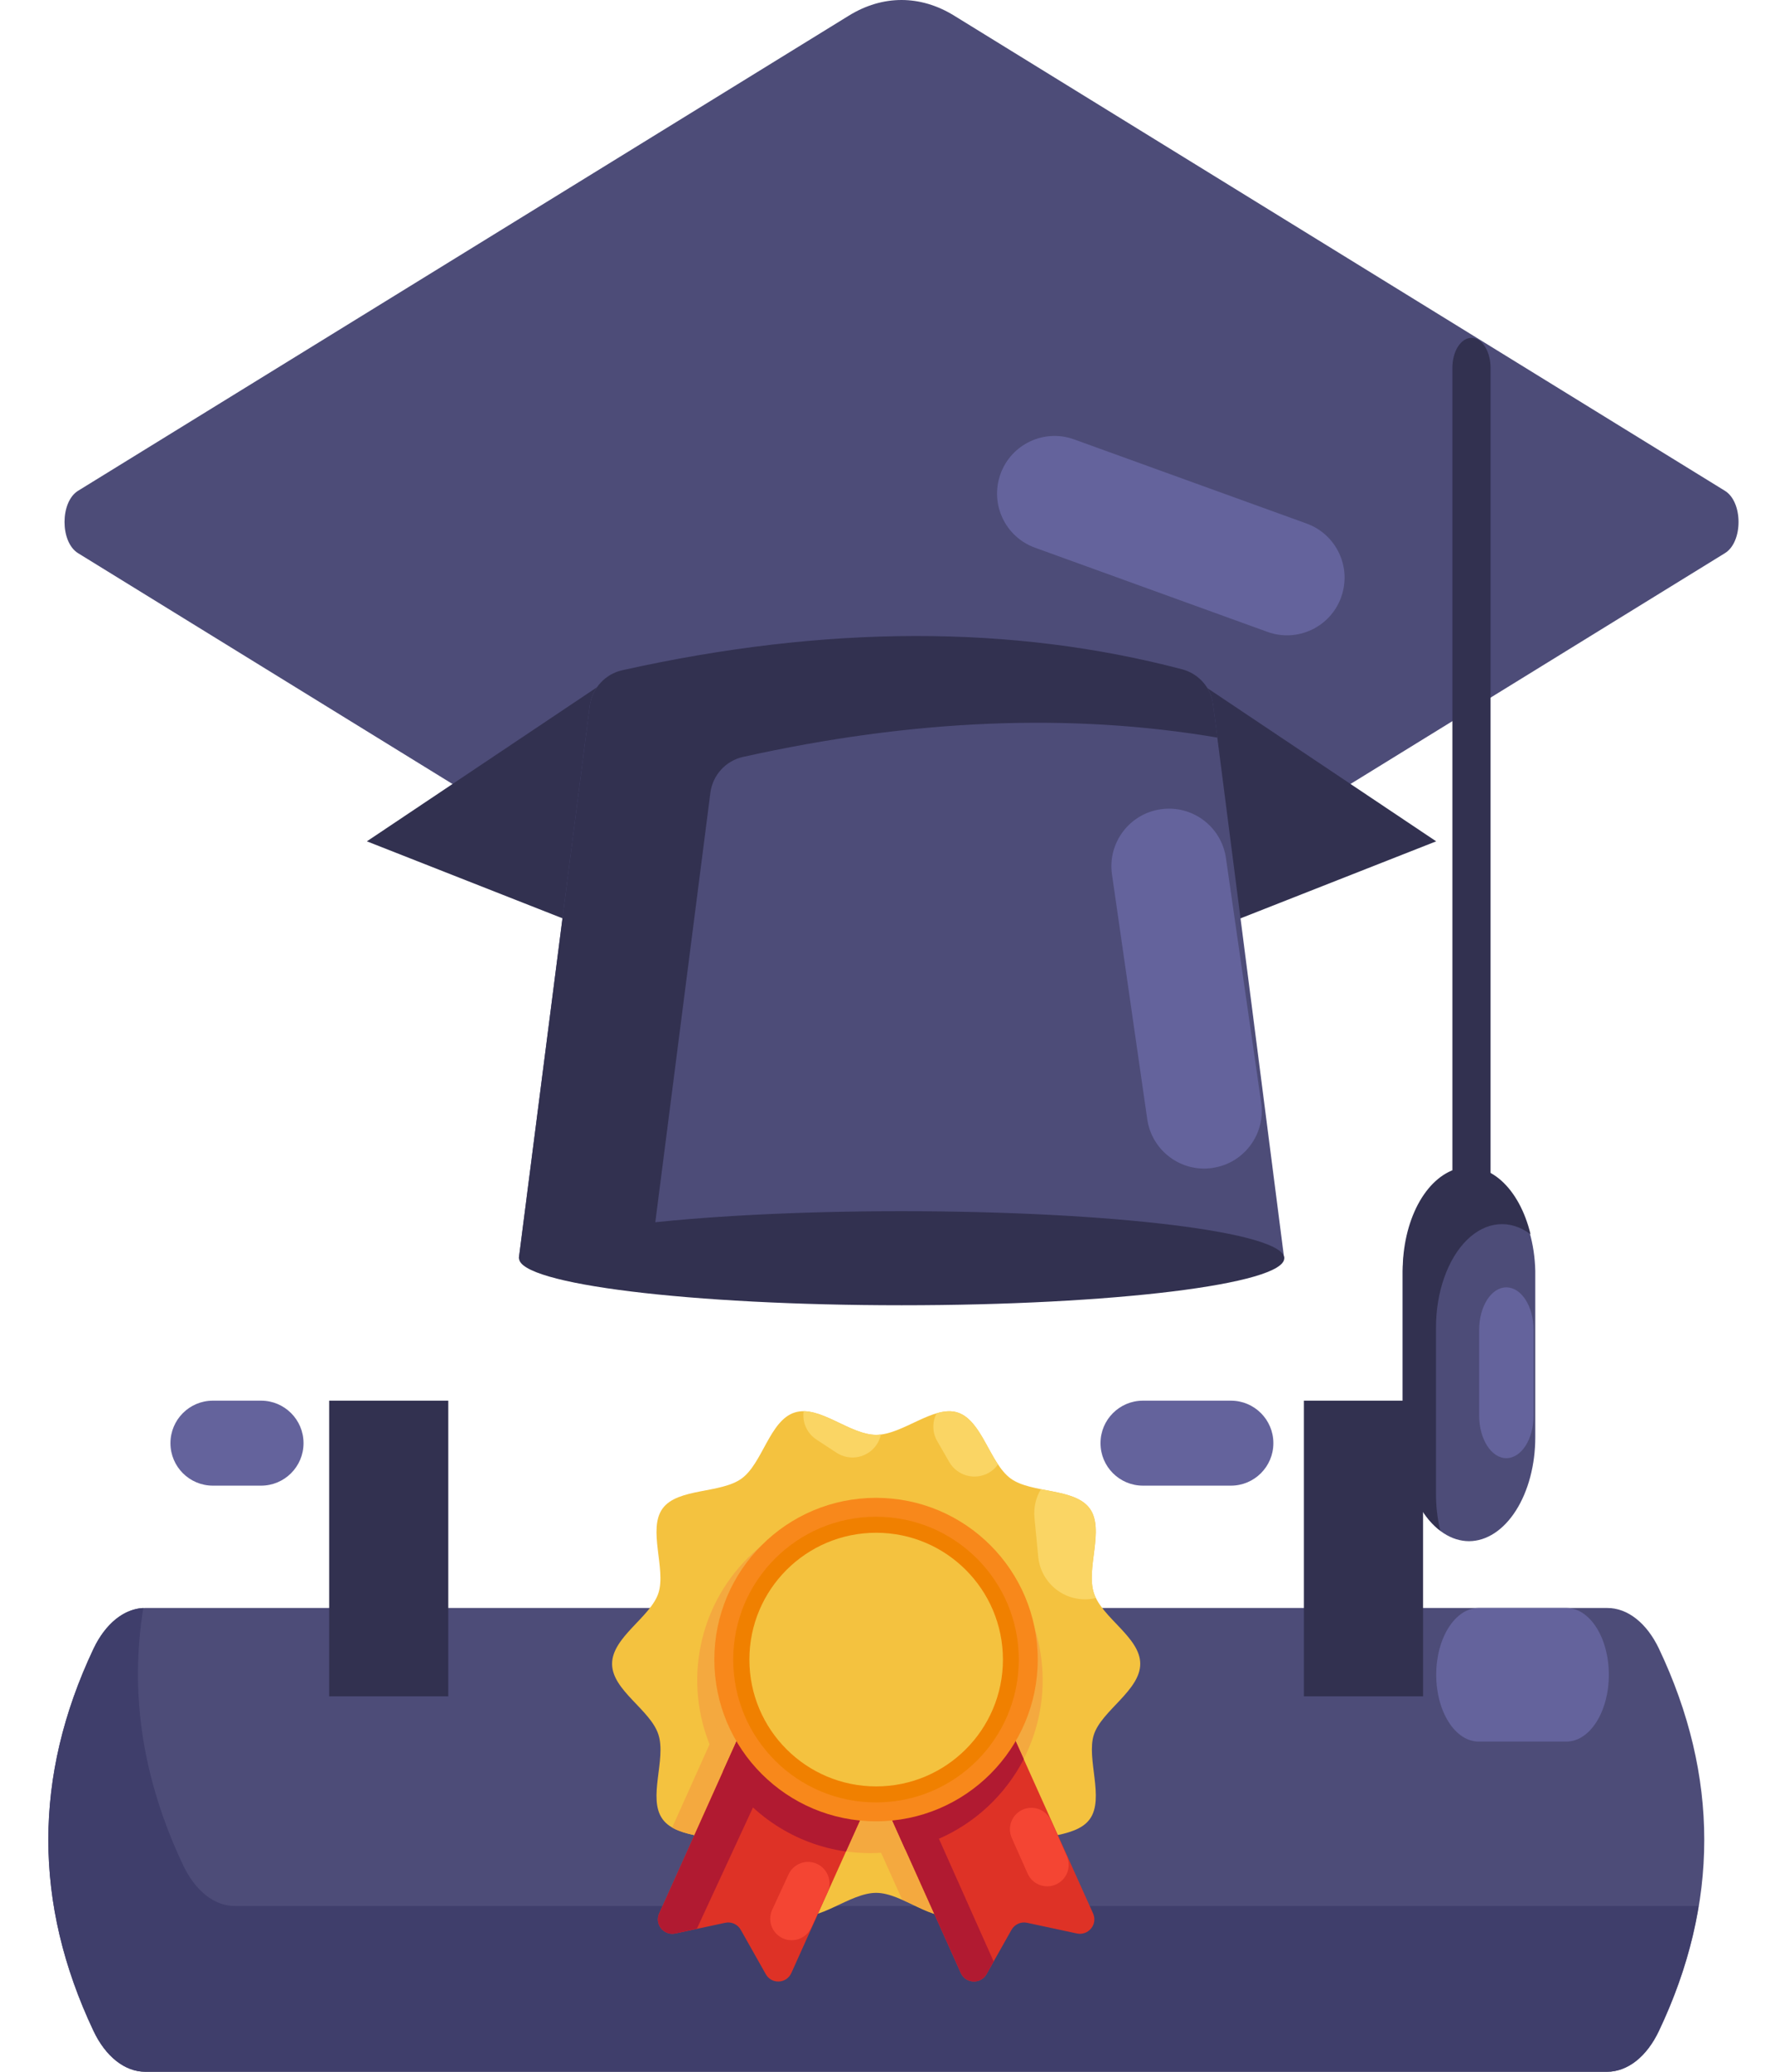
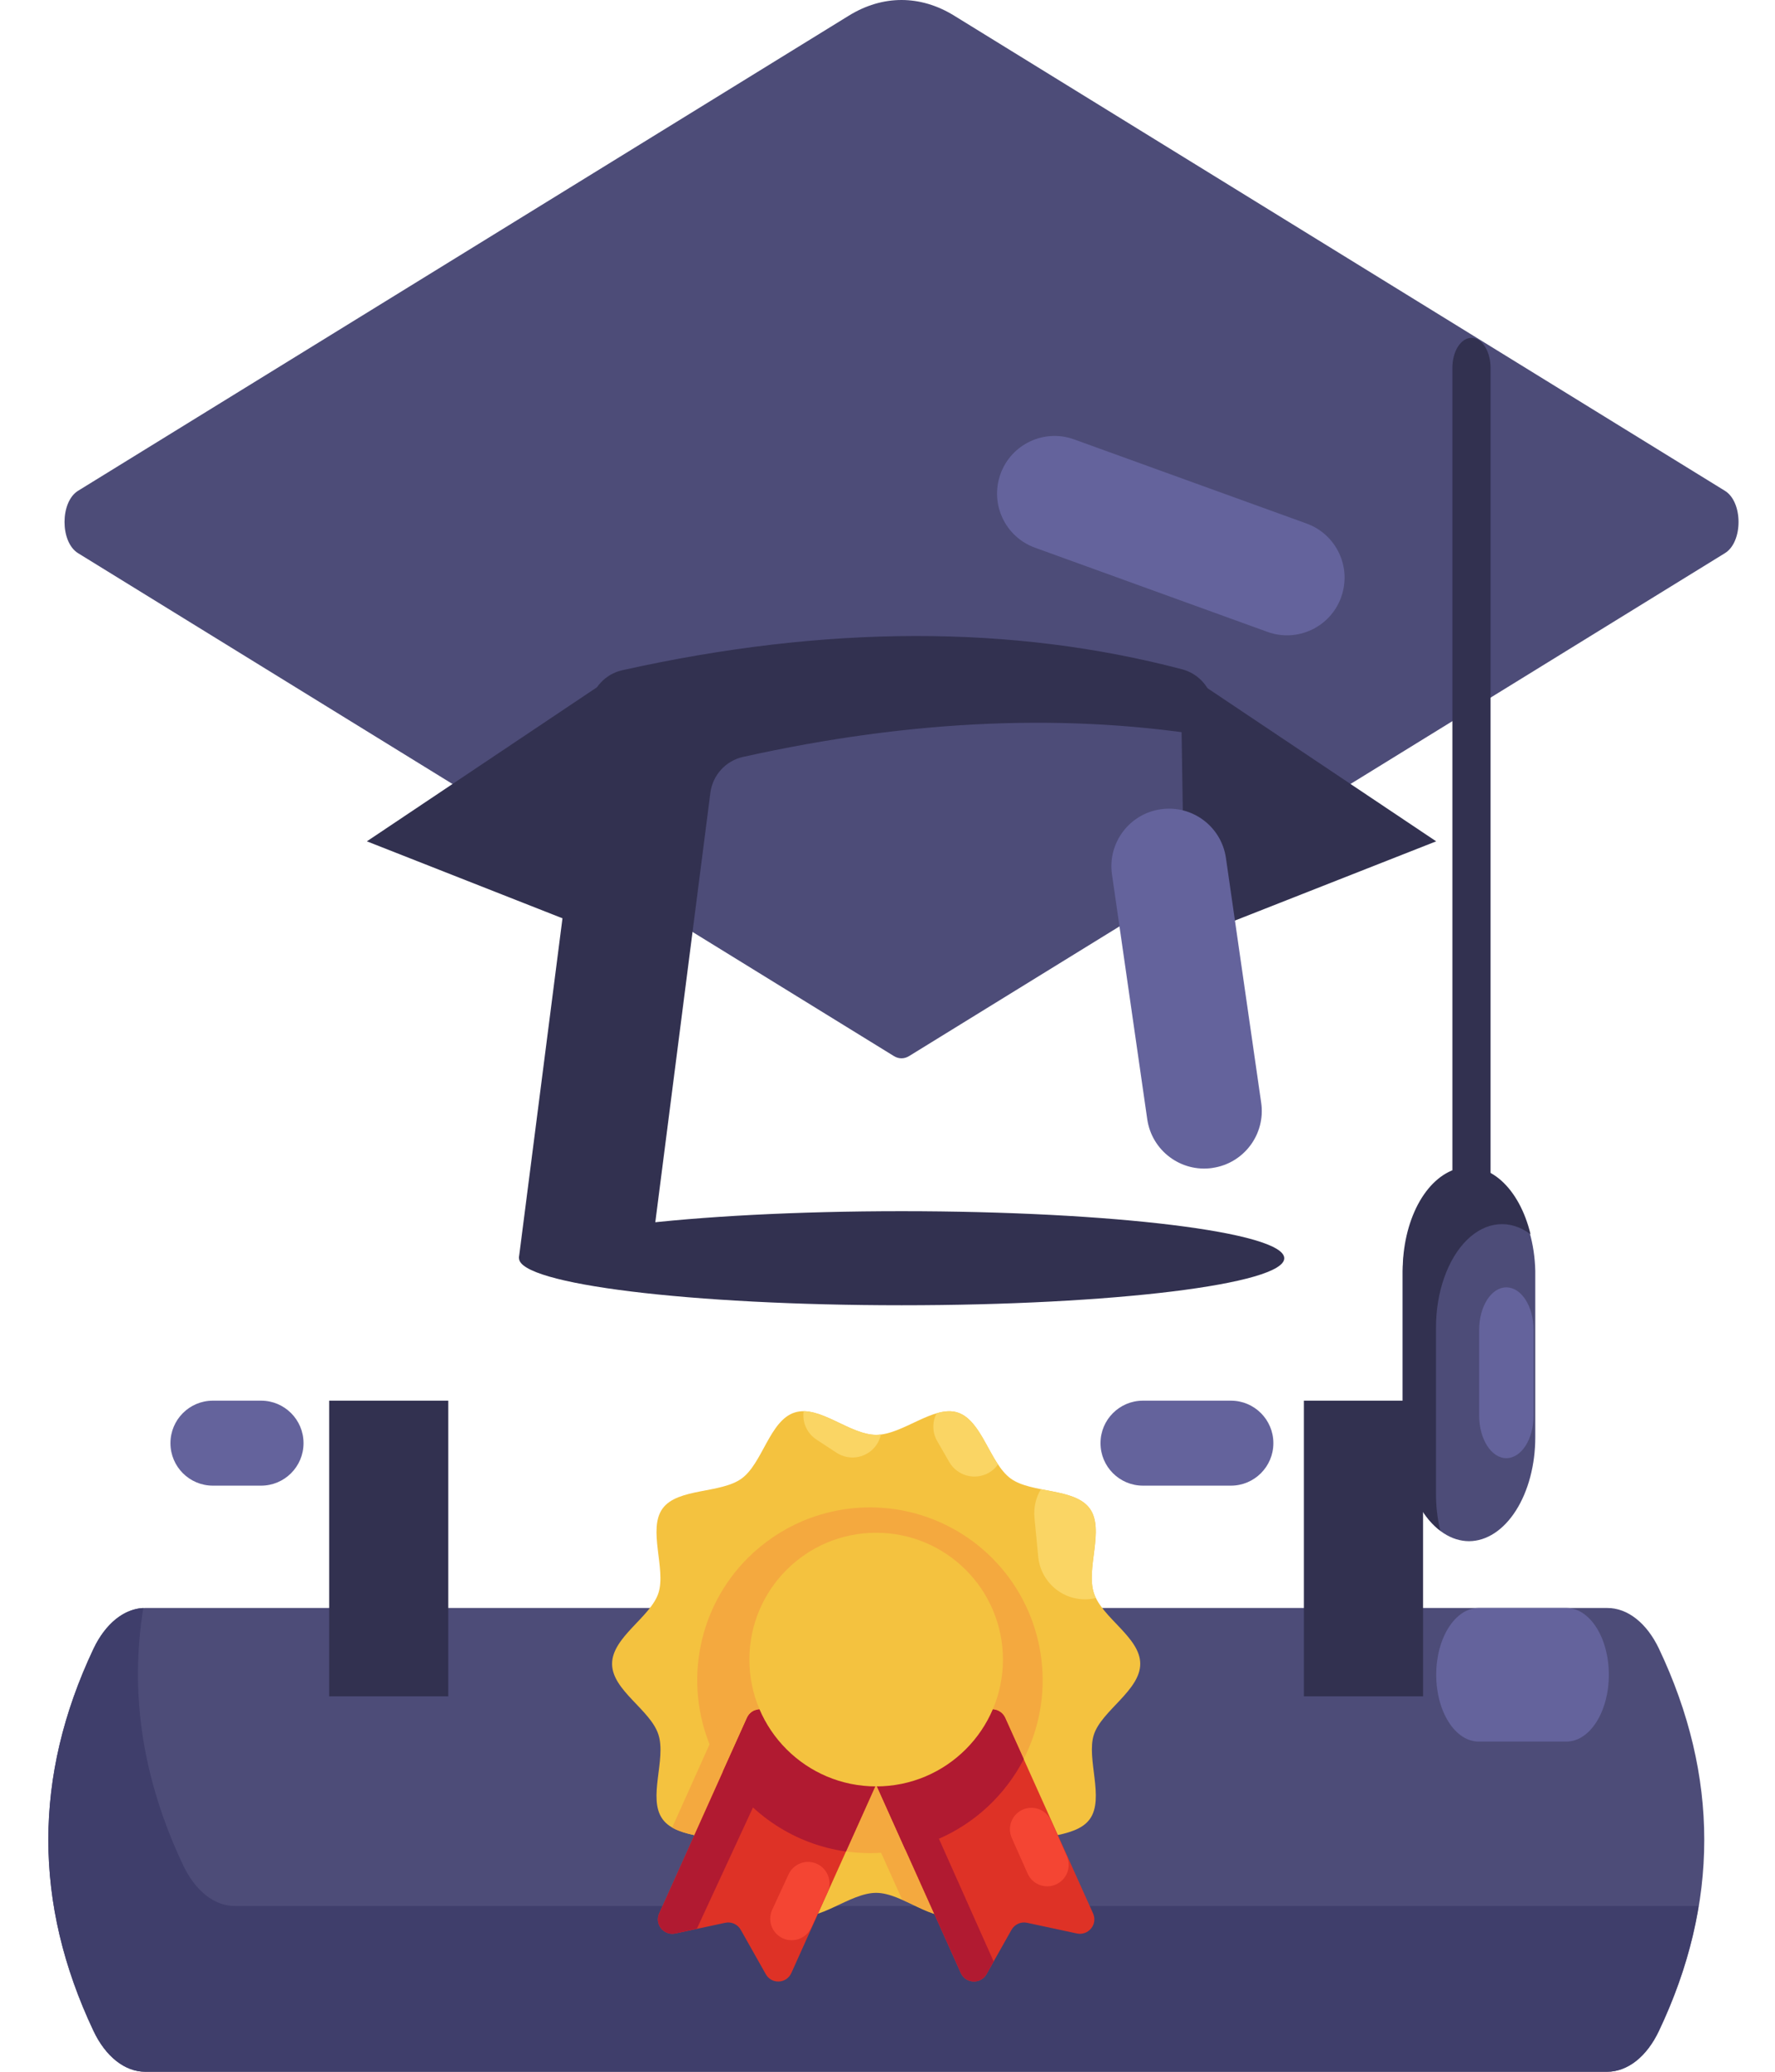
<svg xmlns="http://www.w3.org/2000/svg" width="36" height="42" viewBox="0 0 36 42" fill="none">
  <path d="M17.215 0.318L1.581 9.951C1.218 10.179 1.218 10.986 1.581 11.213L18.126 21.407C18.227 21.471 18.34 21.471 18.442 21.407L34.986 11.213C35.352 10.986 35.352 10.179 34.986 9.951L19.353 0.318C18.666 -0.106 17.902 -0.106 17.215 0.318Z" fill="#4D4C78" />
  <path d="M12.624 13.587L7.441 17.056L12.541 19.062L12.624 13.587Z" fill="#323150" />
  <path d="M23.945 13.587L29.128 17.056L24.03 19.062L23.945 13.587Z" fill="#323150" />
-   <path d="M26.045 25.508H10.523L11.961 14.31C11.984 14.136 12.06 13.974 12.178 13.845C12.296 13.715 12.451 13.625 12.623 13.587C16.747 12.668 20.532 12.663 23.977 13.569C24.141 13.612 24.288 13.703 24.4 13.83C24.512 13.957 24.582 14.115 24.603 14.283L26.045 25.508Z" fill="#4D4C78" />
  <path d="M14.408 16.069C14.431 15.895 14.507 15.732 14.625 15.603C14.743 15.473 14.899 15.383 15.07 15.345C18.513 14.579 21.72 14.448 24.691 14.953L24.603 14.283C24.582 14.115 24.512 13.957 24.4 13.83C24.288 13.703 24.141 13.612 23.977 13.569C20.533 12.663 16.748 12.668 12.623 13.587C12.451 13.625 12.296 13.715 12.178 13.845C12.06 13.974 11.984 14.136 11.961 14.31L10.523 25.508H13.197L14.408 16.069Z" fill="#323150" />
  <path d="M18.287 26.461C22.573 26.461 26.047 26.034 26.047 25.508C26.047 24.981 22.573 24.554 18.287 24.554C14.002 24.554 10.527 24.981 10.527 25.508C10.527 26.034 14.002 26.461 18.287 26.461Z" fill="#323150" />
  <path d="M29.844 25.285C29.793 25.286 29.743 25.27 29.696 25.24C29.648 25.21 29.606 25.165 29.57 25.108C29.534 25.052 29.505 24.985 29.486 24.911C29.467 24.837 29.457 24.758 29.457 24.679V7.455C29.457 7.294 29.498 7.14 29.57 7.026C29.643 6.913 29.741 6.849 29.844 6.849C29.947 6.849 30.045 6.913 30.117 7.026C30.19 7.14 30.231 7.294 30.231 7.455V24.679C30.231 24.84 30.19 24.994 30.117 25.108C30.045 25.221 29.947 25.285 29.844 25.285Z" fill="#323150" />
  <path d="M29.795 31.244C29.438 31.243 29.096 31.021 28.844 30.626C28.592 30.232 28.45 29.697 28.449 29.139V25.762C28.462 25.218 28.61 24.703 28.861 24.326C29.111 23.948 29.446 23.737 29.794 23.737C30.142 23.737 30.476 23.948 30.727 24.326C30.978 24.703 31.125 25.218 31.138 25.762V29.139C31.138 29.696 30.996 30.231 30.744 30.625C30.492 31.02 30.151 31.242 29.795 31.244Z" fill="#4D4C78" />
  <path d="M29.124 30.288V26.917C29.124 26.562 29.181 26.213 29.291 25.902C29.4 25.591 29.558 25.329 29.749 25.14C29.941 24.95 30.16 24.84 30.386 24.82C30.612 24.799 30.837 24.869 31.042 25.022C30.931 24.561 30.721 24.176 30.448 23.933C30.175 23.69 29.856 23.606 29.547 23.694C29.238 23.783 28.959 24.039 28.758 24.417C28.558 24.796 28.448 25.273 28.449 25.765V29.136C28.45 29.532 28.521 29.921 28.656 30.256C28.791 30.591 28.983 30.86 29.212 31.031C29.154 30.794 29.124 30.542 29.124 30.288Z" fill="#323150" />
  <path d="M33.648 33.426C33.526 33.169 33.368 32.96 33.185 32.816C33.003 32.672 32.801 32.597 32.597 32.598H2.946C2.742 32.597 2.541 32.672 2.358 32.816C2.176 32.96 2.017 33.169 1.896 33.426C0.675 36.008 0.675 38.59 1.896 41.171C2.017 41.428 2.176 41.637 2.358 41.781C2.541 41.925 2.742 42 2.946 42H32.597C32.801 42 33.003 41.925 33.185 41.782C33.368 41.638 33.526 41.429 33.648 41.171C34.871 38.59 34.871 36.008 33.648 33.426Z" fill="#4D4C78" />
  <path d="M34.41 38.64H4.765C4.56 38.641 4.359 38.566 4.176 38.422C3.994 38.278 3.836 38.069 3.714 37.812C2.892 36.076 2.624 34.338 2.907 32.598C2.71 32.608 2.516 32.688 2.341 32.831C2.166 32.975 2.014 33.178 1.896 33.426C0.675 36.008 0.675 38.59 1.896 41.171C2.017 41.428 2.176 41.637 2.358 41.781C2.54 41.925 2.742 42 2.946 42H32.592C32.796 42 32.997 41.925 33.18 41.782C33.362 41.638 33.521 41.429 33.642 41.171C34.043 40.328 34.312 39.484 34.449 38.64H34.41Z" fill="#3F3E6B" />
  <path d="M9.092 28.395H6.676V34.389H9.092V28.395Z" fill="#323150" />
  <path d="M28.862 28.395H26.445V34.389H28.862V28.395Z" fill="#323150" />
  <path d="M23.543 16.406L23.541 16.406C22.904 16.498 22.461 17.089 22.553 17.727L23.268 22.689C23.36 23.327 23.951 23.77 24.589 23.678L24.591 23.677C25.229 23.585 25.671 22.994 25.579 22.356L24.864 17.394C24.772 16.756 24.181 16.314 23.543 16.406Z" fill="#64639C" />
  <path d="M20.292 9.607L20.292 9.609C20.072 10.215 20.386 10.884 20.991 11.103L25.706 12.81C26.311 13.029 26.98 12.716 27.2 12.11L27.2 12.108C27.42 11.502 27.106 10.833 26.501 10.614L21.786 8.908C21.18 8.688 20.512 9.002 20.292 9.607Z" fill="#64639C" />
  <path d="M31.103 26.959C31.103 26.483 30.856 26.098 30.551 26.098C30.247 26.098 30 26.483 30 26.959V28.699C30 29.175 30.247 29.561 30.551 29.561C30.856 29.561 31.103 29.175 31.103 28.699V26.959Z" fill="#64639C" />
  <path d="M23.126 33.73C23.126 34.269 22.344 34.679 22.186 35.165C22.027 35.651 22.408 36.459 22.102 36.879C21.797 37.299 20.922 37.177 20.499 37.486C20.075 37.796 19.93 38.661 19.425 38.825C18.92 38.99 18.309 38.373 17.769 38.373C17.229 38.373 16.601 38.984 16.115 38.825C15.629 38.667 15.461 37.792 15.041 37.486C14.621 37.181 13.745 37.303 13.438 36.879C13.13 36.455 13.517 35.67 13.354 35.165C13.192 34.66 12.414 34.269 12.414 33.73C12.414 33.19 13.196 32.782 13.354 32.296C13.513 31.81 13.132 31.002 13.438 30.582C13.743 30.162 14.618 30.282 15.041 29.974C15.465 29.667 15.61 28.798 16.115 28.636C16.62 28.473 17.231 29.088 17.769 29.088C18.307 29.088 18.939 28.477 19.425 28.636C19.911 28.794 20.079 29.669 20.499 29.974C20.919 30.28 21.795 30.158 22.102 30.582C22.41 31.006 22.021 31.791 22.186 32.296C22.35 32.801 23.126 33.192 23.126 33.73Z" fill="#F4C23F" />
  <path d="M17.643 37.568C16.95 37.567 16.273 37.361 15.697 36.976C15.122 36.591 14.673 36.044 14.408 35.404C14.142 34.764 14.073 34.06 14.208 33.38C14.342 32.7 14.675 32.076 15.165 31.586C15.485 31.267 15.863 31.012 16.279 30.835C16.922 30.564 17.63 30.49 18.315 30.623C18.999 30.757 19.628 31.092 20.122 31.585C20.615 32.078 20.949 32.708 21.082 33.392C21.216 34.077 21.142 34.786 20.87 35.428C20.602 36.062 20.153 36.603 19.579 36.984C19.005 37.364 18.332 37.568 17.643 37.568Z" fill="#F4A93F" />
-   <path d="M19.866 34.827C19.834 34.756 19.776 34.701 19.704 34.673C19.632 34.646 19.552 34.648 19.481 34.679L17.33 35.647C17.3 35.661 17.273 35.679 17.249 35.701C17.224 35.679 17.197 35.661 17.167 35.647L15.016 34.679C14.945 34.648 14.865 34.646 14.793 34.673C14.721 34.701 14.663 34.756 14.631 34.827L13.633 37.049C14.022 37.274 14.687 37.229 15.041 37.487C15.447 37.782 15.6 38.605 16.067 38.808L17.249 36.179L18.297 38.51C18.69 38.68 19.092 38.934 19.425 38.825C19.93 38.661 20.079 37.792 20.499 37.487C20.626 37.394 20.795 37.34 20.977 37.299L19.866 34.827Z" fill="#F4A93F" />
+   <path d="M19.866 34.827C19.834 34.756 19.776 34.701 19.704 34.673C19.632 34.646 19.552 34.648 19.481 34.679L17.33 35.647C17.3 35.661 17.273 35.679 17.249 35.701C17.224 35.679 17.197 35.661 17.167 35.647L15.016 34.679C14.721 34.701 14.663 34.756 14.631 34.827L13.633 37.049C14.022 37.274 14.687 37.229 15.041 37.487C15.447 37.782 15.6 38.605 16.067 38.808L17.249 36.179L18.297 38.51C18.69 38.68 19.092 38.934 19.425 38.825C19.93 38.661 20.079 37.792 20.499 37.487C20.626 37.394 20.795 37.34 20.977 37.299L19.866 34.827Z" fill="#F4A93F" />
  <path d="M15.532 40.023L15.023 39.121C14.992 39.067 14.945 39.024 14.889 38.999C14.832 38.973 14.768 38.967 14.708 38.98L13.696 39.197C13.643 39.208 13.588 39.204 13.538 39.186C13.487 39.168 13.443 39.136 13.409 39.094C13.375 39.053 13.353 39.002 13.346 38.949C13.339 38.896 13.347 38.842 13.369 38.792L15.152 34.827C15.184 34.756 15.242 34.701 15.315 34.673C15.387 34.646 15.467 34.648 15.537 34.679L17.689 35.647C17.759 35.679 17.813 35.738 17.84 35.81C17.867 35.882 17.865 35.961 17.834 36.032L16.05 39.998C16.028 40.047 15.993 40.089 15.949 40.12C15.905 40.15 15.852 40.168 15.799 40.17C15.745 40.173 15.691 40.161 15.644 40.135C15.597 40.108 15.558 40.07 15.532 40.023Z" fill="#DE3226" />
  <path d="M15.775 35.554C15.809 35.482 15.827 35.405 15.831 35.326C15.834 35.247 15.821 35.168 15.794 35.094C15.767 35.019 15.725 34.951 15.671 34.893C15.618 34.835 15.553 34.788 15.481 34.755L15.309 34.676C15.239 34.703 15.183 34.758 15.152 34.827L13.369 38.793C13.347 38.842 13.339 38.896 13.346 38.949C13.353 39.003 13.375 39.053 13.409 39.095C13.443 39.136 13.487 39.168 13.538 39.186C13.588 39.204 13.643 39.208 13.696 39.197L14.133 39.102L15.775 35.554Z" fill="#B11A31" />
  <path d="M20.007 40.023L20.516 39.121C20.547 39.067 20.594 39.024 20.651 38.999C20.707 38.973 20.771 38.967 20.831 38.98L21.843 39.197C21.896 39.208 21.951 39.204 22.001 39.186C22.052 39.168 22.096 39.136 22.13 39.094C22.164 39.053 22.186 39.002 22.193 38.949C22.2 38.896 22.192 38.842 22.17 38.792L20.387 34.827C20.355 34.756 20.297 34.701 20.224 34.673C20.152 34.646 20.072 34.648 20.002 34.679L17.85 35.647C17.78 35.679 17.726 35.737 17.698 35.809C17.671 35.882 17.674 35.961 17.705 36.032L19.487 39.998C19.509 40.047 19.544 40.089 19.589 40.12C19.633 40.15 19.686 40.167 19.739 40.17C19.793 40.173 19.847 40.16 19.894 40.134C19.942 40.108 19.981 40.07 20.007 40.023Z" fill="#DE3226" />
  <path d="M18.41 35.857L17.758 36.148L19.487 39.998C19.509 40.047 19.545 40.089 19.589 40.119C19.634 40.15 19.686 40.167 19.74 40.17C19.794 40.172 19.847 40.16 19.895 40.134C19.942 40.108 19.981 40.069 20.008 40.023L20.153 39.765L18.41 35.857Z" fill="#B11A31" />
  <path d="M17.688 35.647L15.537 34.679C15.466 34.648 15.386 34.646 15.314 34.673C15.242 34.701 15.183 34.756 15.152 34.827L14.664 35.908C14.935 36.345 15.299 36.717 15.73 36.998C16.161 37.28 16.648 37.463 17.158 37.535L17.833 36.032C17.864 35.961 17.866 35.882 17.839 35.81C17.812 35.738 17.758 35.679 17.688 35.647Z" fill="#B11A31" />
  <path d="M20.764 35.662L20.387 34.827C20.355 34.756 20.297 34.701 20.224 34.673C20.152 34.646 20.072 34.648 20.002 34.679L17.85 35.647C17.78 35.679 17.726 35.737 17.698 35.809C17.671 35.882 17.674 35.961 17.705 36.032L18.361 37.494C18.583 37.448 18.8 37.38 19.009 37.291C19.766 36.969 20.386 36.393 20.764 35.662Z" fill="#B11A31" />
-   <path d="M17.767 36.923C19.578 36.923 21.047 35.455 21.047 33.644C21.047 31.833 19.578 30.365 17.767 30.365C15.956 30.365 14.488 31.833 14.488 33.644C14.488 35.455 15.956 36.923 17.767 36.923Z" fill="#F8881B" />
-   <path d="M17.767 36.54C19.367 36.54 20.663 35.244 20.663 33.644C20.663 32.045 19.367 30.748 17.767 30.748C16.168 30.748 14.871 32.045 14.871 33.644C14.871 35.244 16.168 36.54 17.767 36.54Z" fill="#F08000" />
  <path d="M17.77 36.215C19.19 36.215 20.341 35.064 20.341 33.644C20.341 32.224 19.19 31.073 17.77 31.073C16.35 31.073 15.199 32.224 15.199 33.644C15.199 35.064 16.35 36.215 17.77 36.215Z" fill="#F4C23F" />
  <path d="M20.058 29.855C20.13 29.813 20.192 29.756 20.241 29.688C19.988 29.305 19.812 28.762 19.423 28.636C19.29 28.591 19.146 28.607 18.996 28.651C18.95 28.739 18.927 28.837 18.93 28.936C18.932 29.034 18.959 29.131 19.009 29.216L19.253 29.64C19.331 29.775 19.46 29.873 19.611 29.914C19.762 29.954 19.922 29.933 20.058 29.855Z" fill="#FAD564" />
  <path d="M17.783 29.282C17.822 29.221 17.851 29.153 17.866 29.082C17.834 29.086 17.802 29.088 17.769 29.088C17.297 29.088 16.753 28.616 16.299 28.608C16.283 28.719 16.299 28.832 16.345 28.933C16.391 29.035 16.465 29.122 16.558 29.183L16.968 29.452C17.099 29.537 17.258 29.567 17.411 29.535C17.563 29.503 17.697 29.412 17.783 29.282Z" fill="#FAD564" />
  <path d="M22.185 32.296C22.02 31.791 22.407 31.002 22.102 30.582C21.91 30.317 21.496 30.267 21.111 30.191C21.006 30.365 20.961 30.568 20.981 30.77L21.057 31.559C21.069 31.684 21.105 31.805 21.164 31.916C21.223 32.026 21.303 32.125 21.399 32.204C21.496 32.284 21.607 32.344 21.727 32.381C21.847 32.417 21.973 32.43 22.098 32.418C22.141 32.414 22.185 32.407 22.227 32.397C22.211 32.364 22.196 32.331 22.185 32.296Z" fill="#FAD564" />
  <path d="M16.784 38.364C16.884 38.146 16.789 37.887 16.571 37.786C16.353 37.685 16.094 37.78 15.993 37.999L15.662 38.715C15.561 38.934 15.656 39.192 15.874 39.293C16.093 39.394 16.351 39.299 16.452 39.081L16.784 38.364Z" fill="#F44533" />
  <path d="M21.316 36.907C21.218 36.687 20.961 36.589 20.741 36.686C20.522 36.784 20.423 37.041 20.521 37.261L20.842 37.982C20.94 38.202 21.197 38.301 21.417 38.203C21.636 38.105 21.735 37.848 21.637 37.628L21.316 36.907Z" fill="#F44533" />
  <path d="M31.771 32.598H29.989C29.514 32.598 29.129 33.204 29.129 33.951V33.953C29.129 34.7 29.514 35.306 29.989 35.306H31.771C32.245 35.306 32.63 34.7 32.63 33.953V33.951C32.63 33.204 32.245 32.598 31.771 32.598Z" fill="#64639C" />
  <path d="M24.965 28.395H23.181C22.706 28.395 22.32 28.781 22.32 29.256V29.257C22.32 29.733 22.706 30.118 23.181 30.118H24.965C25.44 30.118 25.826 29.733 25.826 29.257V29.256C25.826 28.781 25.44 28.395 24.965 28.395Z" fill="#64639C" />
  <path d="M5.295 28.395H4.318C3.842 28.395 3.457 28.781 3.457 29.256V29.257C3.457 29.733 3.842 30.118 4.318 30.118H5.295C5.77 30.118 6.156 29.733 6.156 29.257V29.256C6.156 28.781 5.77 28.395 5.295 28.395Z" fill="#64639C" />
</svg>